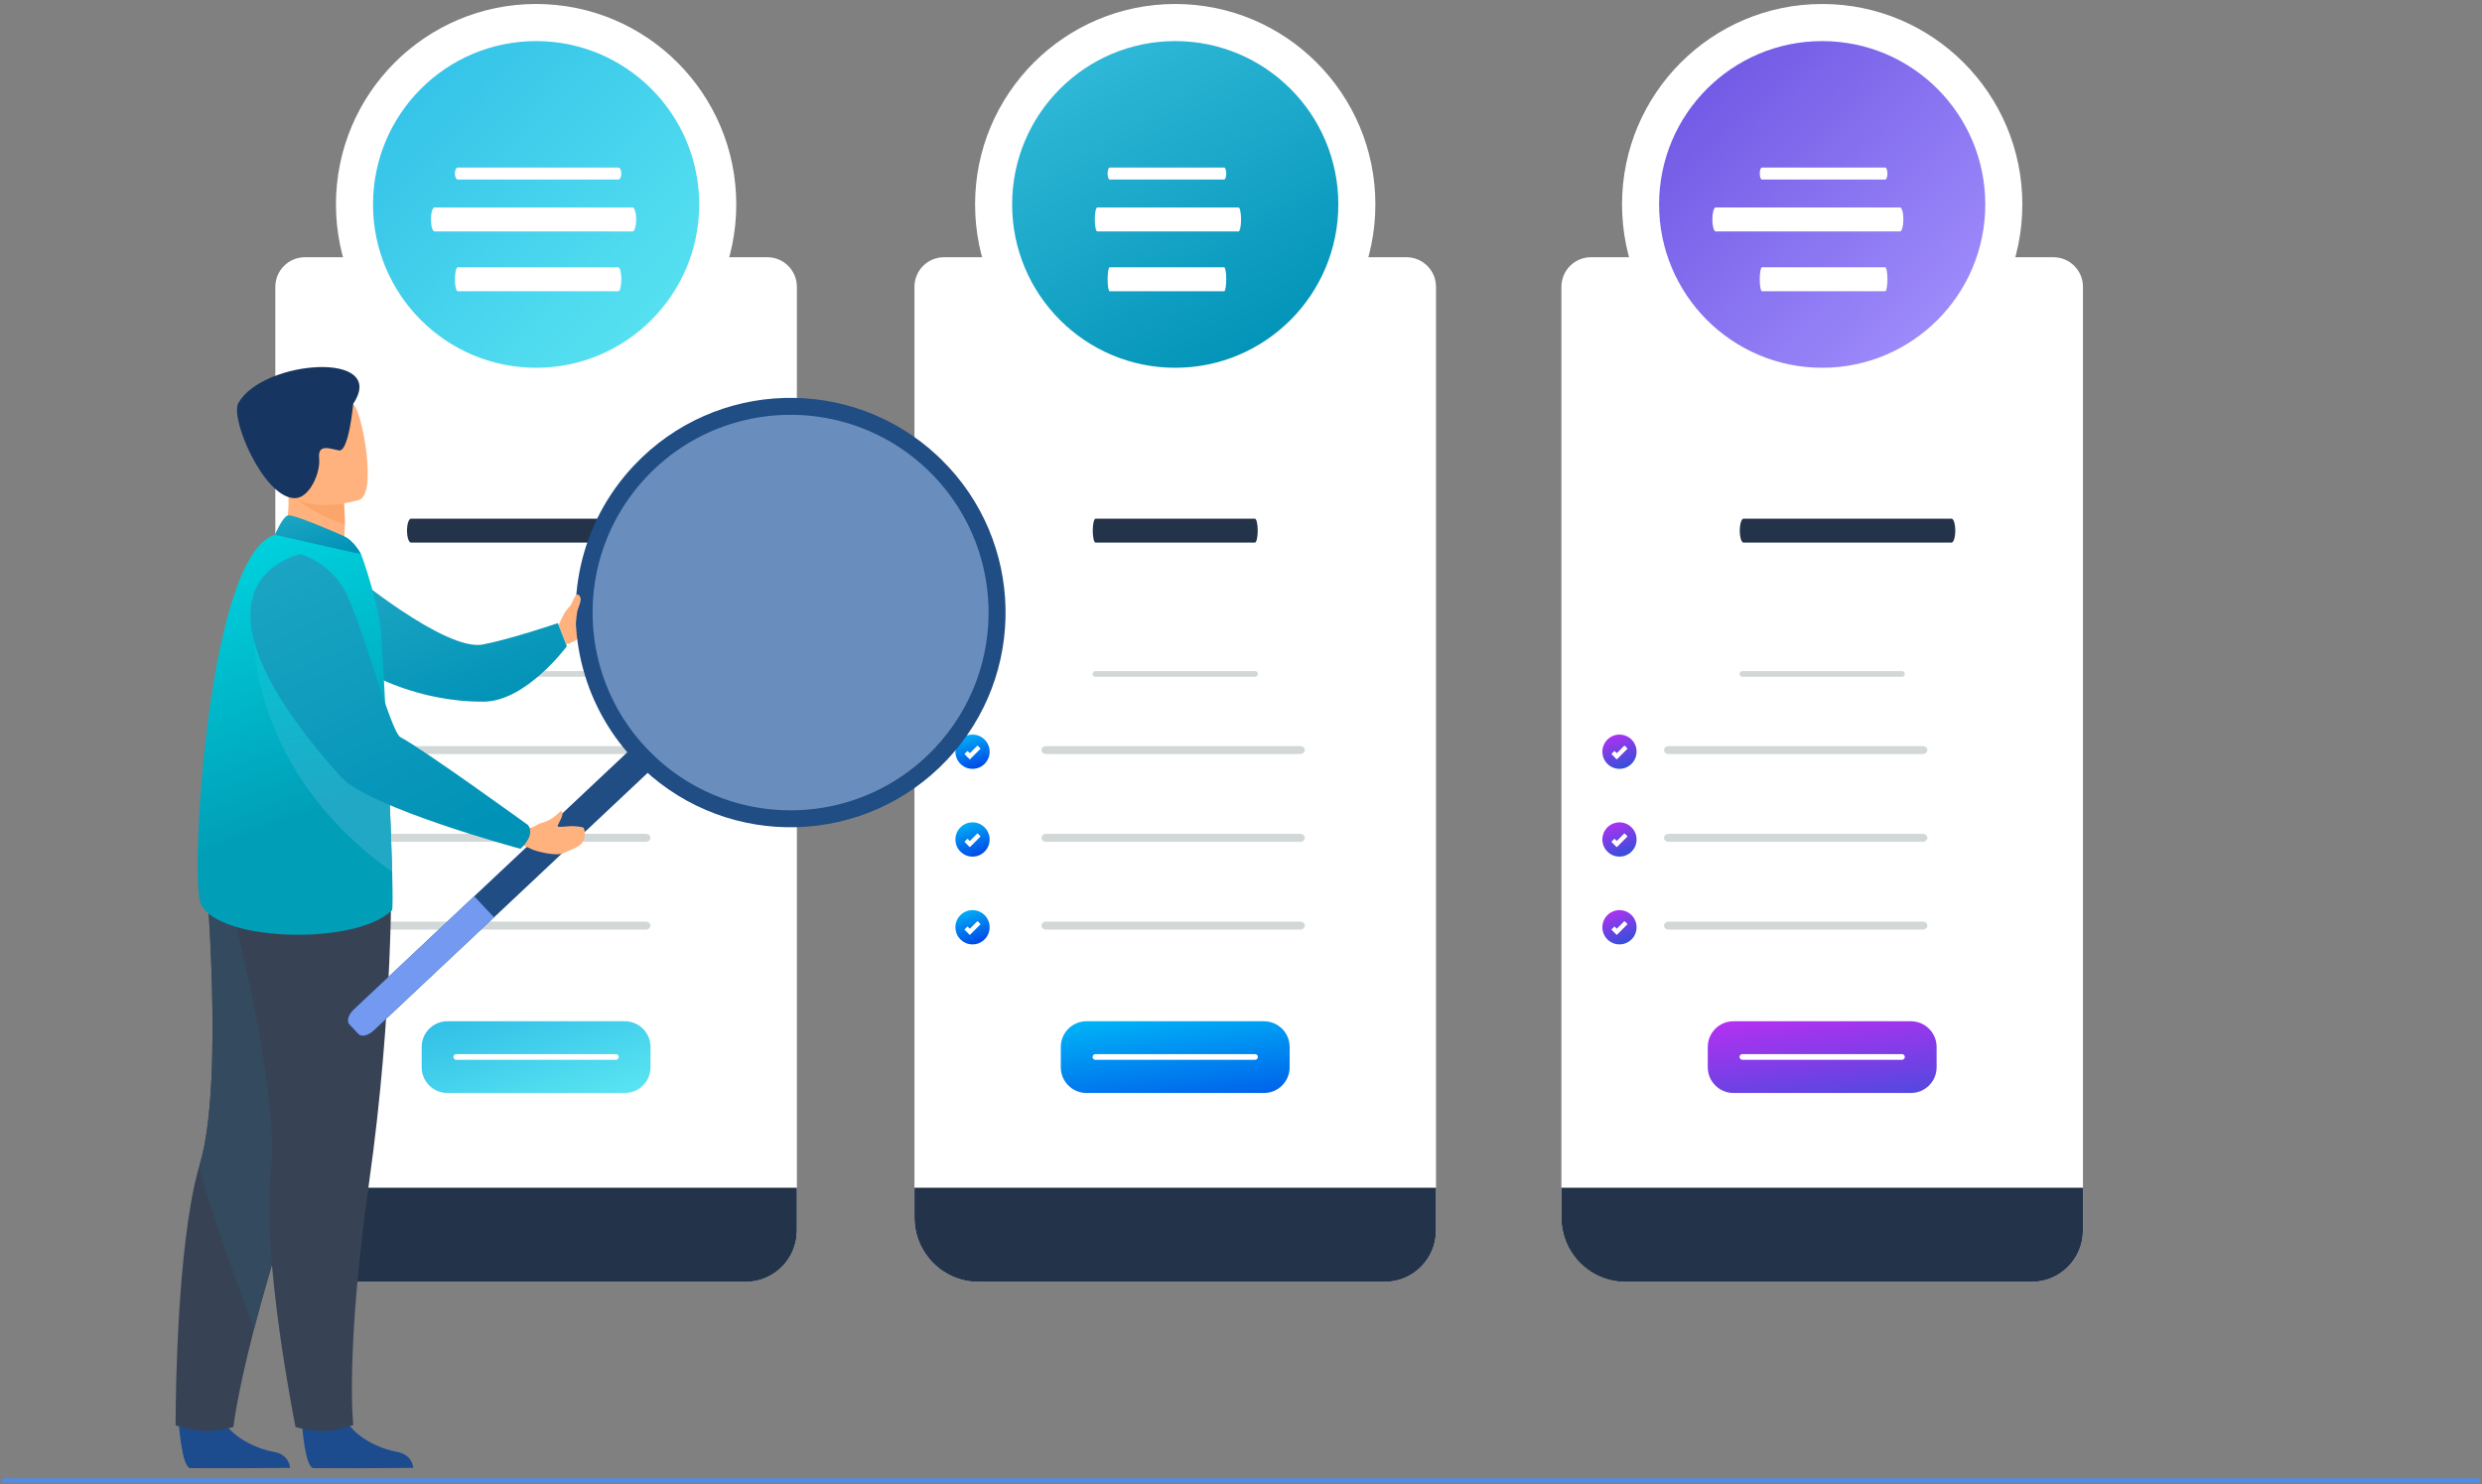
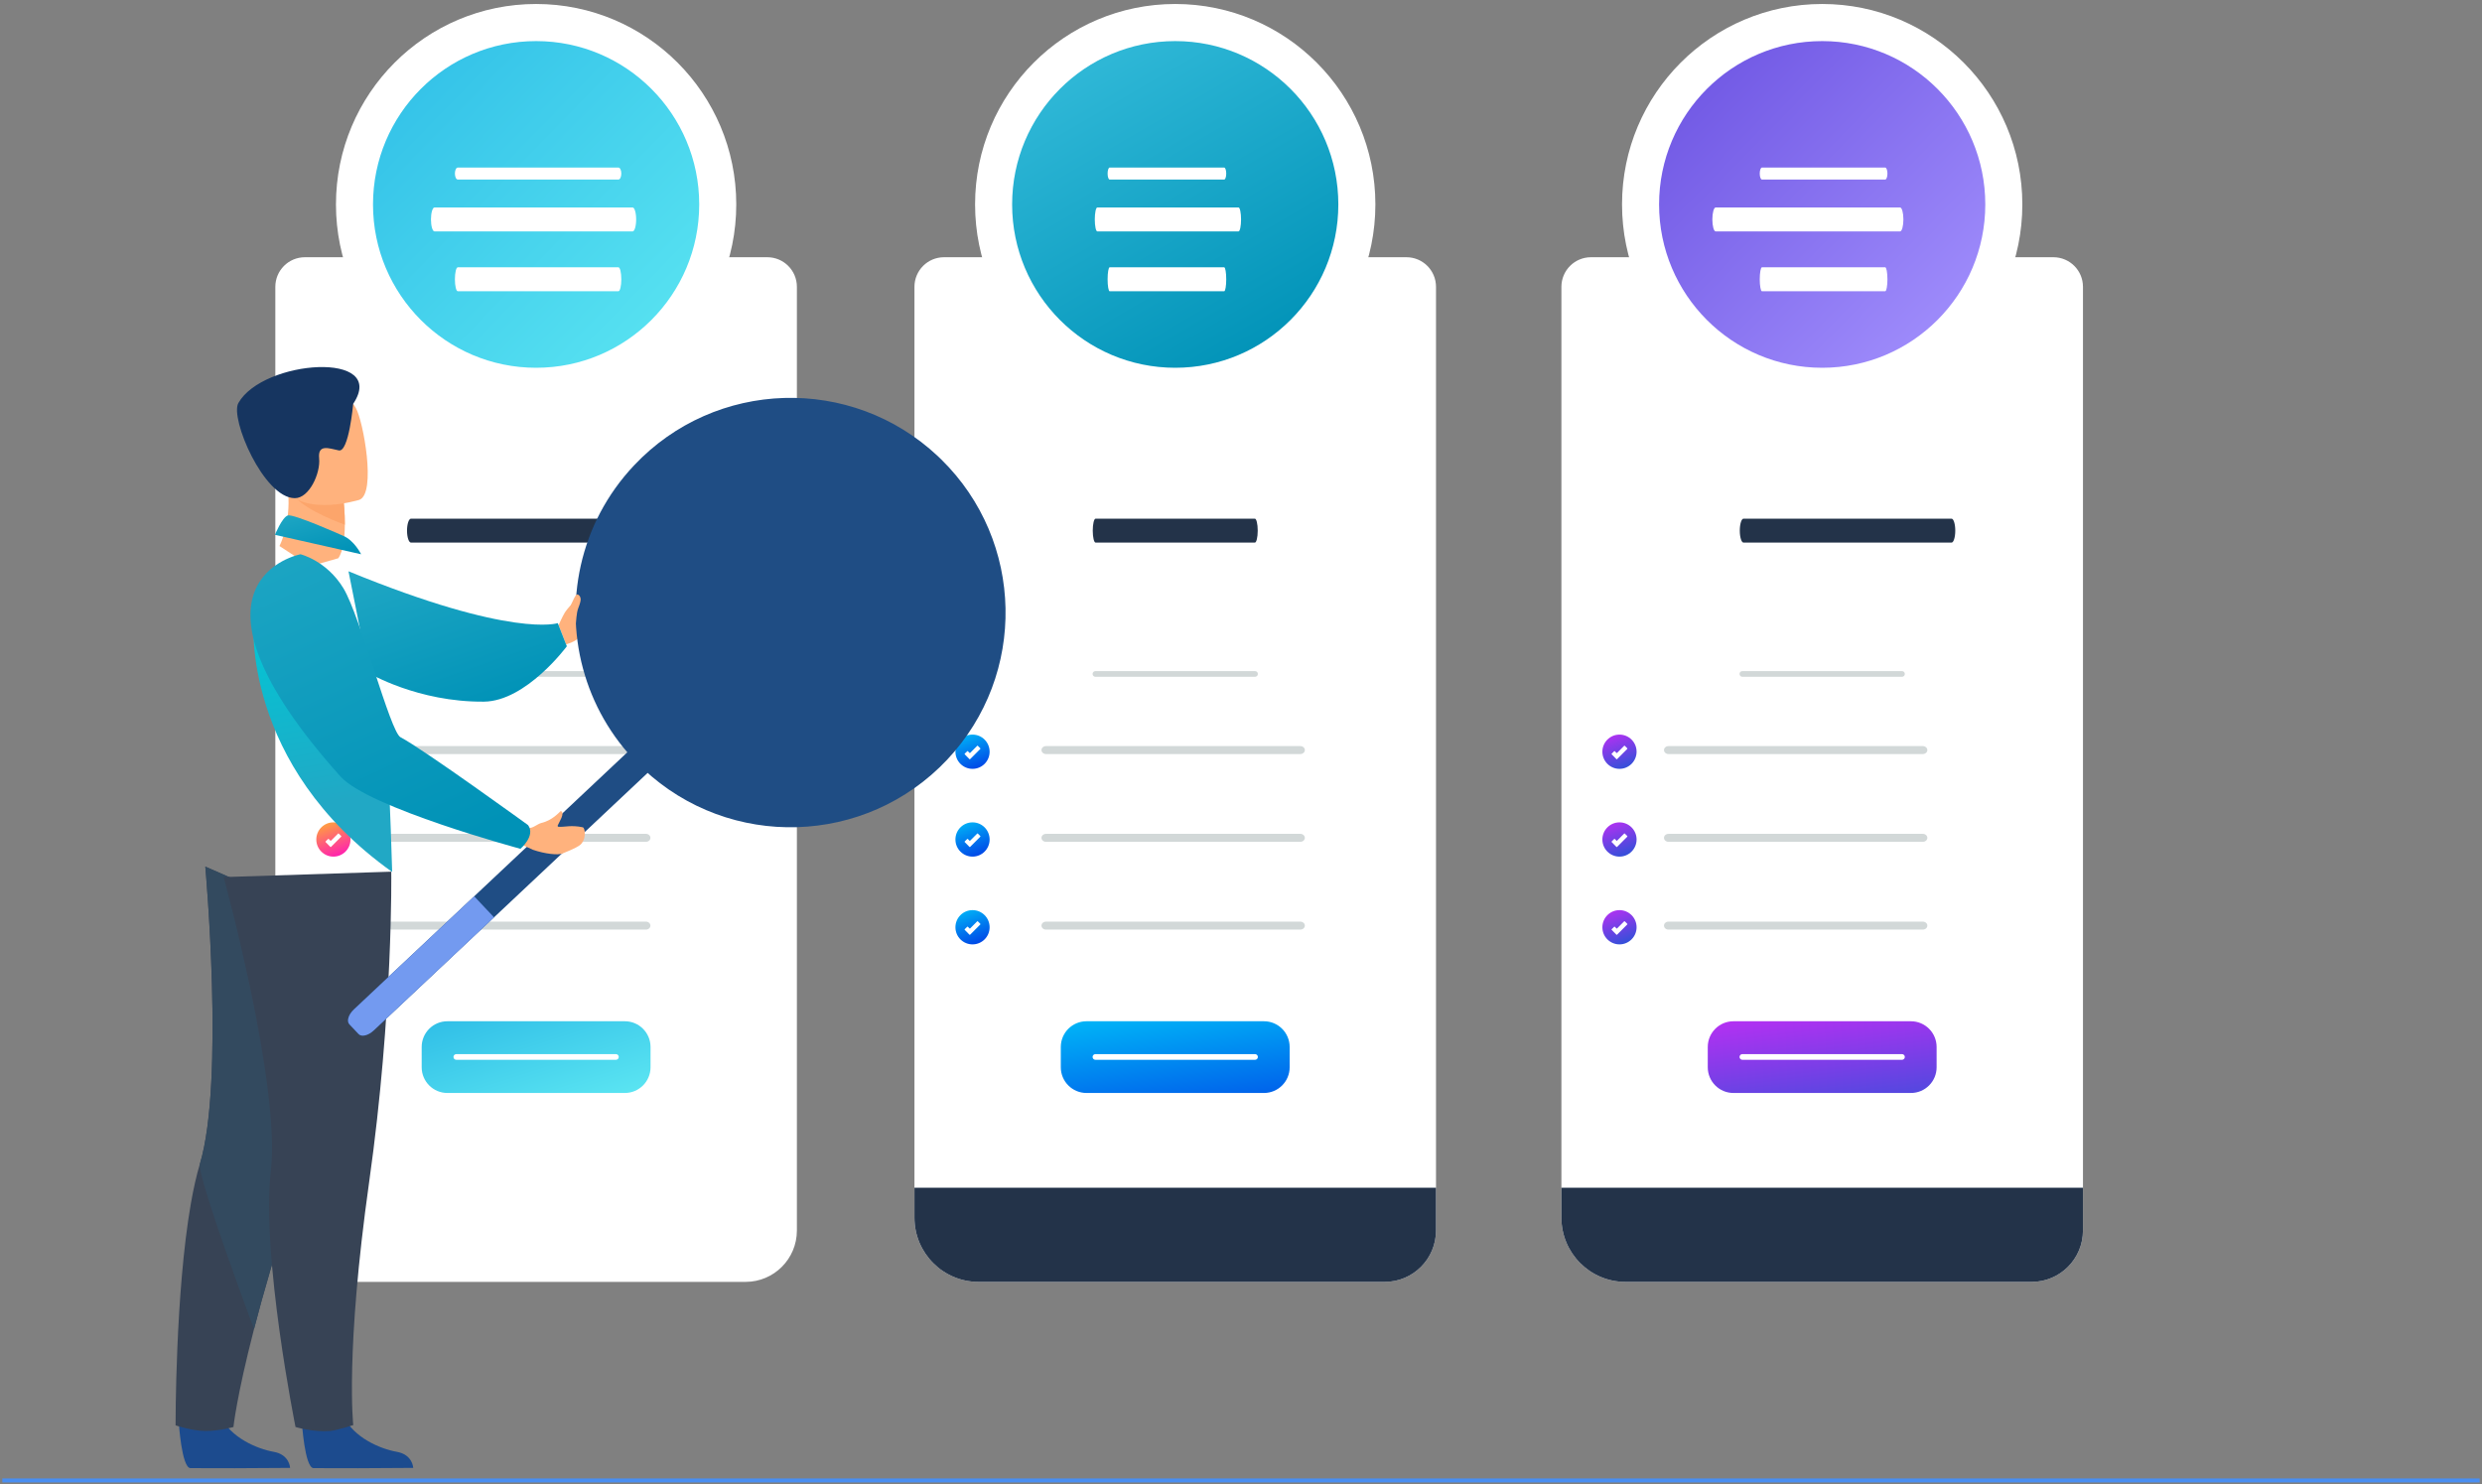
<svg xmlns="http://www.w3.org/2000/svg" id="Untitled-Page%201" viewBox="0 0 622 372" style="background-color:#ffffff00" version="1.1" xml:space="preserve" x="0px" y="0px" width="622px" height="372px">
  <rect x="0" y="0" width="622" height="372" fill="#808080" stroke="none" />
  <defs>
    <linearGradient id="gradient1" x1="11.48%" y1="-56.275%" x2="71.896%" y2="110.388%">
      <stop stop-color="#ffe800" stop-opacity="1" offset="1%" />
      <stop stop-color="#ff12bc" stop-opacity="1" offset="99%" />
    </linearGradient>
    <linearGradient id="gradient2" x1="11.475%" y1="-56.263%" x2="71.889%" y2="110.4%">
      <stop stop-color="#ffe800" stop-opacity="1" offset="1%" />
      <stop stop-color="#ff12bc" stop-opacity="1" offset="99%" />
    </linearGradient>
    <linearGradient id="gradient3" x1="11.487%" y1="-56.25%" x2="71.895%" y2="110.392%">
      <stop stop-color="#ffe800" stop-opacity="1" offset="1%" />
      <stop stop-color="#ff12bc" stop-opacity="1" offset="99%" />
    </linearGradient>
    <linearGradient id="gradient4" x1="3.093%" y1="2.632%" x2="98.969%" y2="96.053%">
      <stop stop-color="#30bfe7" stop-opacity="1" offset="0%" />
      <stop stop-color="#5be5f2" stop-opacity="1" offset="100%" />
    </linearGradient>
    <linearGradient id="gradient5" x1="3.093%" y1="2.632%" x2="98.969%" y2="96.053%">
      <stop stop-color="#30bfe7" stop-opacity="1" offset="0%" />
      <stop stop-color="#5be5f2" stop-opacity="1" offset="100%" />
    </linearGradient>
    <linearGradient id="gradient6" x1="11.481%" y1="-56.25%" x2="71.889%" y2="110.392%">
      <stop stop-color="#00eaff" stop-opacity="1" offset="1%" />
      <stop stop-color="#003ce5" stop-opacity="1" offset="99%" />
    </linearGradient>
    <linearGradient id="gradient7" x1="11.475%" y1="-56.275%" x2="71.889%" y2="110.388%">
      <stop stop-color="#00eaff" stop-opacity="1" offset="1%" />
      <stop stop-color="#003ce5" stop-opacity="1" offset="99%" />
    </linearGradient>
    <linearGradient id="gradient8" x1="11.481%" y1="-56.262%" x2="71.895%" y2="110.4%">
      <stop stop-color="#00eaff" stop-opacity="1" offset="1%" />
      <stop stop-color="#003ce5" stop-opacity="1" offset="99%" />
    </linearGradient>
    <linearGradient id="gradient9" x1="-4.922%" y1="-87.245%" x2="96.321%" y2="165.745%">
      <stop stop-color="#00eaff" stop-opacity="1" offset="1%" />
      <stop stop-color="#003ce5" stop-opacity="1" offset="99%" />
    </linearGradient>
    <linearGradient id="gradient10" x1="22.485%" y1="-16.667%" x2="86.686%" y2="93.333%">
      <stop stop-color="#38bfdd" stop-opacity="1" offset="0%" />
      <stop stop-color="#0092b7" stop-opacity="1" offset="100%" />
    </linearGradient>
    <linearGradient id="gradient11" x1="11.487%" y1="-56.256%" x2="71.895%" y2="110.386%">
      <stop stop-color="#f421ff" stop-opacity="1" offset="1%" />
      <stop stop-color="#2553d6" stop-opacity="1" offset="99%" />
    </linearGradient>
    <linearGradient id="gradient12" x1="11.487%" y1="-56.25%" x2="71.895%" y2="110.392%">
      <stop stop-color="#f421ff" stop-opacity="1" offset="1%" />
      <stop stop-color="#2553d6" stop-opacity="1" offset="99%" />
    </linearGradient>
    <linearGradient id="gradient13" x1="11.487%" y1="-56.275%" x2="71.902%" y2="110.388%">
      <stop stop-color="#f421ff" stop-opacity="1" offset="1%" />
      <stop stop-color="#2553d6" stop-opacity="1" offset="99%" />
    </linearGradient>
    <linearGradient id="gradient14" x1="-4.922%" y1="-87.239%" x2="96.323%" y2="165.756%">
      <stop stop-color="#f421ff" stop-opacity="1" offset="1%" />
      <stop stop-color="#2553d6" stop-opacity="1" offset="99%" />
    </linearGradient>
    <linearGradient id="gradient15" x1="3.093%" y1="2.632%" x2="98.969%" y2="96.053%">
      <stop stop-color="#6c53e2" stop-opacity="1" offset="0%" />
      <stop stop-color="#a492fe" stop-opacity="1" offset="100%" />
    </linearGradient>
    <linearGradient id="gradient16" x1="22.485%" y1="-16.667%" x2="86.686%" y2="93.334%">
      <stop stop-color="#21a8c5" stop-opacity="1" offset="0%" />
      <stop stop-color="#0092b7" stop-opacity="1" offset="100%" />
    </linearGradient>
    <linearGradient id="gradient17" x1="20.118%" y1="-58.333%" x2="44.379%" y2="71.667%">
      <stop stop-color="#00ffff" stop-opacity="1" offset="0%" />
      <stop stop-color="#009eb7" stop-opacity="1" offset="100%" />
    </linearGradient>
    <linearGradient id="gradient18" x1="22.485%" y1="-16.667%" x2="86.686%" y2="93.334%">
      <stop stop-color="#21a8c5" stop-opacity="1" offset="0%" />
      <stop stop-color="#0092b7" stop-opacity="1" offset="100%" />
    </linearGradient>
    <linearGradient id="gradient19" x1="64.7%" y1="72.114%" x2="56.135%" y2="-8.067%">
      <stop stop-color="#21a8c5" stop-opacity="1" offset="0%" />
      <stop stop-color="#00c8d6" stop-opacity="1" offset="100%" />
    </linearGradient>
    <linearGradient id="gradient20" x1="22.485%" y1="-16.667%" x2="86.686%" y2="93.333%">
      <stop stop-color="#21a8c5" stop-opacity="1" offset="0%" />
      <stop stop-color="#0092b7" stop-opacity="1" offset="100%" />
    </linearGradient>
  </defs>
  <g>
    <path d="M 0.58 371.065 L 621.421 371.065 L 621.421 371.065 " stroke="#498ef2" stroke-width="1" fill="none" />
    <path d="M 186.848 321.296 L 85.07 321.296 C 76.195 321.296 69 314.09 69 305.2 L 69 71.889 C 69 67.794 72.314 64.474 76.402 64.474 L 192.301 64.474 C 196.389 64.474 199.704 67.794 199.704 71.889 L 199.704 308.42 C 199.704 315.531 193.948 321.296 186.848 321.296 Z" fill="#ffffff" />
    <path d="M 87.838 188.415 C 87.838 190.785 85.919 192.707 83.552 192.707 C 81.186 192.707 79.267 190.785 79.267 188.415 C 79.267 186.043 81.186 184.122 83.552 184.122 C 85.919 184.122 87.838 186.043 87.838 188.415 Z" fill="url(#gradient1)" />
    <path d="M 82.787 190.275 L 81.596 189.064 C 81.552 189.019 81.553 188.947 81.598 188.903 L 82.223 188.287 C 82.268 188.243 82.34 188.243 82.384 188.288 L 82.793 188.704 C 82.837 188.749 82.909 188.749 82.954 188.704 L 84.724 186.931 C 84.768 186.887 84.841 186.887 84.885 186.931 L 85.505 187.553 C 85.55 187.597 85.55 187.669 85.505 187.714 L 82.948 190.276 C 82.903 190.321 82.831 190.32 82.787 190.275 Z" fill="#ffffff" />
    <path d="M 87.838 232.411 C 87.838 234.781 85.919 236.703 83.552 236.703 C 81.186 236.703 79.267 234.781 79.267 232.411 C 79.267 230.039 81.186 228.118 83.552 228.118 C 85.919 228.118 87.838 230.039 87.838 232.411 Z" fill="url(#gradient2)" />
    <path d="M 82.787 234.271 L 81.596 233.06 C 81.552 233.015 81.553 232.943 81.598 232.899 L 82.223 232.283 C 82.268 232.239 82.34 232.239 82.384 232.284 L 82.793 232.7 C 82.837 232.745 82.909 232.745 82.954 232.7 L 84.724 230.927 C 84.768 230.883 84.841 230.883 84.885 230.927 L 85.505 231.549 C 85.55 231.593 85.55 231.666 85.505 231.709 L 82.948 234.272 C 82.903 234.317 82.831 234.316 82.787 234.271 Z" fill="#ffffff" />
    <path d="M 87.838 210.413 C 87.838 212.783 85.919 214.705 83.552 214.705 C 81.186 214.705 79.267 212.783 79.267 210.413 C 79.267 208.041 81.186 206.12 83.552 206.12 C 85.919 206.12 87.838 208.041 87.838 210.413 Z" fill="url(#gradient3)" />
    <path d="M 82.787 212.273 L 81.596 211.062 C 81.552 211.017 81.553 210.945 81.598 210.901 L 82.223 210.285 C 82.268 210.241 82.34 210.241 82.384 210.286 L 82.793 210.702 C 82.837 210.747 82.909 210.747 82.954 210.702 L 84.724 208.929 C 84.768 208.885 84.841 208.885 84.885 208.929 L 85.505 209.551 C 85.55 209.595 85.55 209.667 85.505 209.712 L 82.948 212.274 C 82.903 212.319 82.831 212.318 82.787 212.273 Z" fill="#ffffff" />
    <path d="M 154.35 169.635 L 114.353 169.635 C 113.959 169.635 113.639 169.315 113.639 168.92 L 113.639 168.92 C 113.639 168.525 113.959 168.205 114.353 168.205 L 154.35 168.205 C 154.745 168.205 155.064 168.525 155.064 168.92 L 155.064 168.92 C 155.064 169.315 154.745 169.635 154.35 169.635 Z" fill="#d2d8d8" />
    <path d="M 156.591 273.948 L 112.113 273.948 C 108.558 273.948 105.675 271.061 105.675 267.5 L 105.675 262.42 C 105.675 258.859 108.558 255.972 112.113 255.972 L 156.591 255.972 C 160.146 255.972 163.028 258.859 163.028 262.42 L 163.028 267.5 C 163.028 271.061 160.146 273.948 156.591 273.948 Z" fill="url(#gradient4)" />
    <path d="M 184.511 51.24 C 184.511 78.987 162.054 101.48 134.352 101.48 C 106.65 101.48 84.193 78.987 84.193 51.24 C 84.193 23.493 106.65 1 134.352 1 C 162.054 1 184.511 23.493 184.511 51.24 Z" fill="#ffffff" />
    <path d="M 175.226 51.24 C 175.226 73.85 156.926 92.18 134.352 92.18 C 111.778 92.18 93.478 73.85 93.478 51.24 C 93.478 28.63 111.778 10.3 134.352 10.3 C 156.926 10.3 175.226 28.63 175.226 51.24 Z" fill="url(#gradient5)" />
-     <path d="M 69 297.689 L 69 305.2 C 69 314.09 76.195 321.296 85.07 321.296 L 186.848 321.296 C 193.948 321.296 199.704 315.531 199.704 308.42 L 199.704 297.689 L 69 297.689 Z" fill="#233349" />
    <path d="M 347.013 321.296 L 245.236 321.296 C 236.361 321.296 229.166 314.09 229.166 305.2 L 229.166 71.889 C 229.166 67.794 232.48 64.474 236.568 64.474 L 352.467 64.474 C 356.556 64.474 359.869 67.794 359.869 71.889 L 359.869 308.42 C 359.869 315.531 354.114 321.296 347.013 321.296 Z" fill="#ffffff" />
    <g>
      <path d="M 248.003 188.415 C 248.003 190.785 246.085 192.707 243.718 192.707 C 241.351 192.707 239.433 190.785 239.433 188.415 C 239.433 186.043 241.351 184.122 243.718 184.122 C 246.085 184.122 248.003 186.043 248.003 188.415 Z" fill="url(#gradient6)" />
      <path d="M 242.953 190.275 L 241.762 189.064 C 241.718 189.019 241.719 188.947 241.764 188.903 L 242.389 188.287 C 242.434 188.243 242.506 188.243 242.55 188.288 L 242.958 188.704 C 243.003 188.749 243.075 188.749 243.119 188.704 L 244.89 186.931 C 244.934 186.887 245.006 186.887 245.05 186.931 L 245.671 187.553 C 245.716 187.597 245.716 187.669 245.671 187.714 L 243.114 190.276 C 243.069 190.321 242.997 190.32 242.953 190.275 Z" fill="#ffffff" />
    </g>
    <g>
      <path d="M 248.003 232.411 C 248.003 234.781 246.085 236.703 243.718 236.703 C 241.351 236.703 239.433 234.781 239.433 232.411 C 239.433 230.039 241.351 228.118 243.718 228.118 C 246.085 228.118 248.003 230.039 248.003 232.411 Z" fill="url(#gradient7)" />
      <path d="M 242.953 234.271 L 241.762 233.06 C 241.718 233.015 241.719 232.943 241.764 232.899 L 242.389 232.283 C 242.434 232.239 242.506 232.239 242.55 232.284 L 242.958 232.7 C 243.003 232.745 243.075 232.745 243.119 232.7 L 244.89 230.927 C 244.934 230.883 245.006 230.883 245.05 230.927 L 245.671 231.549 C 245.716 231.593 245.716 231.666 245.671 231.709 L 243.114 234.272 C 243.069 234.317 242.997 234.316 242.953 234.271 Z" fill="#ffffff" />
    </g>
    <g>
      <path d="M 248.003 210.413 C 248.003 212.783 246.085 214.705 243.718 214.705 C 241.351 214.705 239.433 212.783 239.433 210.413 C 239.433 208.041 241.351 206.12 243.718 206.12 C 246.085 206.12 248.003 208.041 248.003 210.413 Z" fill="url(#gradient8)" />
      <path d="M 242.953 212.273 L 241.762 211.062 C 241.718 211.017 241.719 210.945 241.764 210.901 L 242.389 210.285 C 242.434 210.241 242.506 210.241 242.55 210.286 L 242.958 210.702 C 243.003 210.747 243.075 210.747 243.119 210.702 L 244.89 208.929 C 244.934 208.885 245.006 208.885 245.05 208.929 L 245.671 209.551 C 245.716 209.595 245.716 209.667 245.671 209.712 L 243.114 212.274 C 243.069 212.319 242.997 212.318 242.953 212.273 Z" fill="#ffffff" />
    </g>
    <path d="M 314.516 169.635 L 274.519 169.635 C 274.125 169.635 273.805 169.315 273.805 168.92 L 273.805 168.92 C 273.805 168.525 274.125 168.205 274.519 168.205 L 314.516 168.205 C 314.911 168.205 315.231 168.525 315.231 168.92 L 315.231 168.92 C 315.231 169.315 314.911 169.635 314.516 169.635 Z" fill="#d2d8d8" />
    <path d="M 316.756 273.948 L 272.279 273.948 C 268.723 273.948 265.841 271.061 265.841 267.5 L 265.841 262.42 C 265.841 258.859 268.723 255.972 272.279 255.972 L 316.756 255.972 C 320.312 255.972 323.194 258.859 323.194 262.42 L 323.194 267.5 C 323.194 271.061 320.312 273.948 316.756 273.948 Z" fill="url(#gradient9)" />
    <path d="M 344.677 51.24 C 344.677 78.987 322.219 101.48 294.518 101.48 C 266.816 101.48 244.359 78.987 244.359 51.24 C 244.359 23.493 266.816 1 294.518 1 C 322.219 1 344.677 23.493 344.677 51.24 Z" fill="#ffffff" />
    <path d="M 335.392 51.24 C 335.392 73.85 317.092 92.18 294.518 92.18 C 271.944 92.18 253.644 73.85 253.644 51.24 C 253.644 28.63 271.944 10.3 294.518 10.3 C 317.092 10.3 335.392 28.63 335.392 51.24 Z" fill="url(#gradient10)" />
    <path d="M 229.166 297.689 L 229.166 305.2 C 229.166 314.09 236.36 321.296 245.236 321.296 L 347.013 321.296 C 354.114 321.296 359.869 315.531 359.869 308.42 L 359.869 297.689 L 229.166 297.689 Z" fill="#233349" />
    <path d="M 509.144 321.296 L 407.366 321.296 C 398.491 321.296 391.296 314.09 391.296 305.2 L 391.296 71.889 C 391.296 67.794 394.61 64.474 398.698 64.474 L 514.597 64.474 C 518.686 64.474 522 67.794 522 71.889 L 522 308.42 C 522 315.531 516.244 321.296 509.144 321.296 Z" fill="#ffffff" />
    <path d="M 410.134 188.415 C 410.134 190.785 408.215 192.707 405.848 192.707 C 403.482 192.707 401.563 190.785 401.563 188.415 C 401.563 186.043 403.482 184.122 405.848 184.122 C 408.215 184.122 410.134 186.043 410.134 188.415 Z" fill="url(#gradient11)" />
    <path d="M 405.082 190.275 L 403.893 189.064 C 403.848 189.019 403.849 188.947 403.894 188.903 L 404.519 188.287 C 404.565 188.243 404.635 188.243 404.679 188.288 L 405.089 188.704 C 405.133 188.749 405.205 188.749 405.25 188.704 L 407.02 186.931 C 407.064 186.887 407.136 186.887 407.18 186.931 L 407.801 187.553 C 407.846 187.597 407.846 187.669 407.801 187.714 L 405.243 190.276 C 405.2 190.321 405.126 190.32 405.082 190.275 Z" fill="#ffffff" />
    <path d="M 410.134 232.411 C 410.134 234.781 408.215 236.703 405.848 236.703 C 403.482 236.703 401.563 234.781 401.563 232.411 C 401.563 230.039 403.482 228.118 405.848 228.118 C 408.215 228.118 410.134 230.039 410.134 232.411 Z" fill="url(#gradient12)" />
    <path d="M 405.082 234.271 L 403.893 233.06 C 403.848 233.015 403.849 232.943 403.894 232.899 L 404.519 232.283 C 404.565 232.239 404.635 232.239 404.679 232.284 L 405.089 232.7 C 405.133 232.745 405.205 232.745 405.25 232.7 L 407.02 230.927 C 407.064 230.883 407.136 230.883 407.18 230.927 L 407.801 231.549 C 407.846 231.593 407.846 231.666 407.801 231.709 L 405.243 234.272 C 405.2 234.317 405.126 234.316 405.082 234.271 Z" fill="#ffffff" />
    <path d="M 410.134 210.413 C 410.134 212.783 408.215 214.705 405.848 214.705 C 403.482 214.705 401.563 212.783 401.563 210.413 C 401.563 208.041 403.482 206.12 405.848 206.12 C 408.215 206.12 410.134 208.041 410.134 210.413 Z" fill="url(#gradient13)" />
    <path d="M 405.082 212.273 L 403.893 211.062 C 403.848 211.017 403.849 210.945 403.894 210.901 L 404.519 210.285 C 404.565 210.241 404.635 210.241 404.679 210.286 L 405.089 210.702 C 405.133 210.747 405.205 210.747 405.25 210.702 L 407.02 208.929 C 407.064 208.885 407.136 208.885 407.18 208.929 L 407.801 209.551 C 407.846 209.595 407.846 209.667 407.801 209.712 L 405.243 212.274 C 405.2 212.319 405.126 212.318 405.082 212.273 Z" fill="#ffffff" />
    <path d="M 476.646 169.635 L 436.649 169.635 C 436.255 169.635 435.935 169.315 435.935 168.92 L 435.935 168.92 C 435.935 168.525 436.255 168.205 436.649 168.205 L 476.646 168.205 C 477.04 168.205 477.36 168.525 477.36 168.92 L 477.36 168.92 C 477.36 169.315 477.04 169.635 476.646 169.635 Z" fill="#d2d8d8" />
    <path d="M 481.861 189 L 418.139 189 C 417.51 189 417 188.552 417 188 L 417 188 C 417 187.448 417.51 187 418.139 187 L 481.861 187 C 482.49 187 483 187.448 483 188 L 483 188 C 483 188.552 482.49 189 481.861 189 Z" fill="#d2d8d8" />
    <path d="M 481.861 211 L 418.139 211 C 417.51 211 417 210.552 417 210 L 417 210 C 417 209.448 417.51 209 418.139 209 L 481.861 209 C 482.49 209 483 209.448 483 210 L 483 210 C 483 210.552 482.49 211 481.861 211 Z" fill="#d2d8d8" />
    <path d="M 481.861 233 L 418.139 233 C 417.51 233 417 232.552 417 232 L 417 232 C 417 231.448 417.51 231 418.139 231 L 481.861 231 C 482.49 231 483 231.448 483 232 L 483 232 C 483 232.552 482.49 233 481.861 233 Z" fill="#d2d8d8" />
    <path d="M 325.861 189 L 262.139 189 C 261.51 189 261 188.552 261 188 L 261 188 C 261 187.448 261.51 187 262.139 187 L 325.861 187 C 326.49 187 327 187.448 327 188 L 327 188 C 327 188.552 326.49 189 325.861 189 Z" fill="#d2d8d8" />
    <path d="M 325.861 211 L 262.139 211 C 261.51 211 261 210.552 261 210 L 261 210 C 261 209.448 261.51 209 262.139 209 L 325.861 209 C 326.49 209 327 209.448 327 210 L 327 210 C 327 210.552 326.49 211 325.861 211 Z" fill="#d2d8d8" />
    <path d="M 325.861 233 L 262.139 233 C 261.51 233 261 232.552 261 232 L 261 232 C 261 231.448 261.51 231 262.139 231 L 325.861 231 C 326.49 231 327 231.448 327 232 L 327 232 C 327 232.552 326.49 233 325.861 233 Z" fill="#d2d8d8" />
    <path d="M 161.862 189 L 98.138 189 C 97.51 189 97 188.552 97 188 L 97 188 C 97 187.448 97.51 187 98.138 187 L 161.862 187 C 162.49 187 163 187.448 163 188 L 163 188 C 163 188.552 162.49 189 161.862 189 Z" fill="#d2d8d8" />
    <path d="M 161.862 211 L 98.138 211 C 97.51 211 97 210.552 97 210 L 97 210 C 97 209.448 97.51 209 98.138 209 L 161.862 209 C 162.49 209 163 209.448 163 210 L 163 210 C 163 210.552 162.49 211 161.862 211 Z" fill="#d2d8d8" />
    <path d="M 161.862 233 L 98.138 233 C 97.51 233 97 232.552 97 232 L 97 232 C 97 231.448 97.51 231 98.138 231 L 161.862 231 C 162.49 231 163 231.448 163 232 L 163 232 C 163 232.552 162.49 233 161.862 233 Z" fill="#d2d8d8" />
    <path d="M 478.887 273.948 L 434.409 273.948 C 430.853 273.948 427.972 271.061 427.972 267.5 L 427.972 262.42 C 427.972 258.859 430.853 255.972 434.409 255.972 L 478.887 255.972 C 482.442 255.972 485.324 258.859 485.324 262.42 L 485.324 267.5 C 485.324 271.061 482.442 273.948 478.887 273.948 Z" fill="url(#gradient14)" />
    <path d="M 506.807 51.24 C 506.807 78.987 484.35 101.48 456.648 101.48 C 428.946 101.48 406.488 78.987 406.488 51.24 C 406.488 23.493 428.946 1 456.648 1 C 484.35 1 506.807 23.493 506.807 51.24 Z" fill="#ffffff" />
    <path d="M 497.521 51.24 C 497.521 73.85 479.222 92.18 456.648 92.18 C 434.074 92.18 415.774 73.85 415.774 51.24 C 415.774 28.63 434.074 10.3 456.648 10.3 C 479.222 10.3 497.521 28.63 497.521 51.24 Z" fill="url(#gradient15)" />
    <path d="M 391.296 297.689 L 391.296 305.2 C 391.296 314.09 398.491 321.296 407.366 321.296 L 509.144 321.296 C 516.244 321.296 522 315.531 522 308.42 L 522 297.689 L 391.296 297.689 Z" fill="#233349" />
    <path d="M 154.35 265.635 L 114.353 265.635 C 113.959 265.635 113.639 265.315 113.639 264.92 L 113.639 264.92 C 113.639 264.525 113.959 264.205 114.353 264.205 L 154.35 264.205 C 154.745 264.205 155.064 264.525 155.064 264.92 L 155.064 264.92 C 155.064 265.315 154.745 265.635 154.35 265.635 Z" fill="#ffffff" />
    <path d="M 314.516 265.635 L 274.519 265.635 C 274.125 265.635 273.805 265.315 273.805 264.92 L 273.805 264.92 C 273.805 264.525 274.125 264.205 274.519 264.205 L 314.516 264.205 C 314.911 264.205 315.231 264.525 315.231 264.92 L 315.231 264.92 C 315.231 265.315 314.911 265.635 314.516 265.635 Z" fill="#ffffff" />
    <path d="M 476.646 265.635 L 436.649 265.635 C 436.255 265.635 435.935 265.315 435.935 264.92 L 435.935 264.92 C 435.935 264.525 436.255 264.205 436.649 264.205 L 476.646 264.205 C 477.04 264.205 477.36 264.525 477.36 264.92 L 477.36 264.92 C 477.36 265.315 477.04 265.635 476.646 265.635 Z" fill="#ffffff" />
    <path d="M 159 130 L 103 130 C 102.448 130 102 131.343 102 133 L 102 133 C 102 134.657 102.448 136 103 136 L 159 136 C 159.553 136 160 134.657 160 133 L 160 133 C 160 131.343 159.553 130 159 130 Z" fill="#233349" />
    <path d="M 314.479 130 L 274.561 130 C 274.167 130 273.848 131.343 273.848 133 L 273.848 133 C 273.848 134.657 274.167 136 274.561 136 L 314.479 136 C 314.872 136 315.192 134.657 315.192 133 L 315.192 133 C 315.192 131.343 314.872 130 314.479 130 Z" fill="#233349" />
    <path d="M 489.069 130 L 436.931 130 C 436.417 130 436 131.343 436 133 L 436 133 C 436 134.657 436.417 136 436.931 136 L 489.069 136 C 489.583 136 490 134.657 490 133 L 490 133 C 490 131.343 489.583 130 489.069 130 Z" fill="#233349" />
    <path d="M 158.536 52 L 108.886 52 C 108.397 52 108 53.343 108 55 L 108 55 C 108 56.657 108.397 58 108.886 58 L 158.536 58 C 159.026 58 159.423 56.657 159.423 55 L 159.423 55 C 159.423 53.343 159.026 52 158.536 52 Z" fill="#ffffff" />
    <path d="M 310.383 52 L 274.992 52 C 274.643 52 274.36 53.343 274.36 55 L 274.36 55 C 274.36 56.657 274.643 58 274.992 58 L 310.383 58 C 310.732 58 311.015 56.657 311.015 55 L 311.015 55 C 311.015 53.343 310.732 52 310.383 52 Z" fill="#ffffff" />
    <path d="M 476.174 52 L 429.95 52 C 429.494 52 429.124 53.343 429.124 55 L 429.124 55 C 429.124 56.657 429.494 58 429.95 58 L 476.174 58 C 476.63 58 477 56.657 477 55 L 477 55 C 477 53.343 476.63 52 476.174 52 Z" fill="#ffffff" />
    <path d="M 154.987 67 L 114.719 67 C 114.322 67 114 68.343 114 70 L 114 70 C 114 71.657 114.322 73 114.719 73 L 154.987 73 C 155.384 73 155.706 71.657 155.706 70 L 155.706 70 C 155.706 68.343 155.384 67 154.987 67 Z" fill="#ffffff" />
    <path d="M 306.788 67 L 278.084 67 C 277.801 67 277.571 68.343 277.571 70 L 277.571 70 C 277.571 71.657 277.801 73 278.084 73 L 306.788 73 C 307.071 73 307.3 71.657 307.3 70 L 307.3 70 C 307.3 68.343 307.071 67 306.788 67 Z" fill="#ffffff" />
    <path d="M 472.448 67 L 441.552 67 C 441.247 67 441 68.343 441 70 L 441 70 C 441 71.657 441.247 73 441.552 73 L 472.448 73 C 472.753 73 473 71.657 473 70 L 473 70 C 473 68.343 472.753 67 472.448 67 Z" fill="#ffffff" />
    <path d="M 154.987 42 L 114.719 42 C 114.322 42 114 42.671 114 43.5 L 114 43.5 C 114 44.328 114.322 45 114.719 45 L 154.987 45 C 155.384 45 155.706 44.328 155.706 43.5 L 155.706 43.5 C 155.706 42.671 155.384 42 154.987 42 Z" fill="#ffffff" />
    <path d="M 306.788 42 L 278.084 42 C 277.801 42 277.571 42.671 277.571 43.5 L 277.571 43.5 C 277.571 44.328 277.801 45 278.084 45 L 306.788 45 C 307.071 45 307.3 44.328 307.3 43.5 L 307.3 43.5 C 307.3 42.671 307.071 42 306.788 42 Z" fill="#ffffff" />
    <path d="M 472.448 42 L 441.552 42 C 441.247 42 441 42.671 441 43.5 L 441 43.5 C 441 44.328 441.247 45 441.552 45 L 472.448 45 C 472.753 45 473 44.328 473 43.5 L 473 43.5 C 473 42.671 472.753 42 472.448 42 Z" fill="#ffffff" />
    <path d="M 139.98 156.687 C 139.98 156.687 140.931 154.549 141.548 153.536 C 142.164 152.524 144.798 149.557 145.246 150.229 C 145.694 150.901 147.487 155.421 146.535 156.687 C 145.582 157.953 146.596 160.155 141.859 161.489 L 139.98 156.687 Z" fill="#ffb27d" />
-     <path d="M 87.331 143.186 C 87.331 143.186 111.583 163.407 121.04 161.535 C 128.434 160.071 139.782 156.184 139.782 156.184 L 142.052 161.982 C 142.052 161.982 131.875 175.772 121.264 175.863 C 104.678 176.004 92.424 168.69 92.424 168.69 L 87.331 143.186 Z" fill="url(#gradient16)" />
+     <path d="M 87.331 143.186 C 128.434 160.071 139.782 156.184 139.782 156.184 L 142.052 161.982 C 142.052 161.982 131.875 175.772 121.264 175.863 C 104.678 176.004 92.424 168.69 92.424 168.69 L 87.331 143.186 Z" fill="url(#gradient16)" />
    <path d="M 44.799 356.472 C 44.799 356.472 45.503 367.816 47.7 367.978 C 47.992 368 58.844 368 58.844 368 L 72.697 367.92 C 72.697 367.92 72.606 364.586 68.557 363.881 C 64.507 363.176 57.73 360.333 55.277 354.988 C 52.697 349.364 44.799 356.472 44.799 356.472 Z" fill="#1c4b8e" />
    <path d="M 44 357.26 C 44 357.26 48.211 358.666 51.499 358.666 C 55.166 358.666 58.5 357.669 58.5 357.669 C 58.5 357.669 59.293 350.01 63.656 333.136 C 65.943 324.292 69.21 312.92 73.857 298.789 C 86.706 259.735 90.614 236.889 90.97 234.726 C 90.989 234.612 90.997 234.555 90.997 234.555 L 90.955 234.536 L 51.451 217.211 C 51.451 217.211 56.334 271.036 50.104 291.695 C 49.232 294.583 48.484 297.948 47.843 301.593 C 43.909 324.034 44 357.26 44 357.26 Z" fill="#374355" />
    <path d="M 63.656 333.136 C 65.943 324.292 69.21 312.92 73.857 298.789 C 86.706 259.735 90.614 236.889 90.97 234.726 C 90.967 234.661 90.963 234.601 90.955 234.536 L 51.451 217.211 C 51.451 217.211 56.334 271.036 50.104 291.695 C 49.232 294.583 63.656 333.136 63.656 333.136 Z" fill="#334a5f" />
    <path d="M 75.653 356.472 C 75.653 356.472 76.358 367.816 78.555 367.978 C 78.847 368 89.699 368 89.699 368 L 103.552 367.92 C 103.552 367.92 103.461 364.586 99.412 363.881 C 95.362 363.176 88.585 360.333 86.132 354.988 C 83.551 349.364 75.653 356.472 75.653 356.472 Z" fill="#1c4b8e" />
    <path d="M 98.051 218.479 C 98.051 218.479 98.564 253.358 92.522 296.183 C 86.481 339.008 88.529 357.187 88.529 357.187 C 88.529 357.187 84.378 358.53 82.703 358.666 C 78.435 359.014 74.059 357.668 74.059 357.668 C 74.059 357.668 65.411 314.827 67.891 293.391 C 70.37 271.956 56.049 219.839 56.049 219.839 L 98.051 218.479 Z" fill="#374355" />
    <path d="M 70.039 136.858 L 77.75 141.909 L 84.774 139.925 C 86.058 138.095 86.398 134.568 86.417 131.513 C 86.436 128.481 86.141 125.912 86.141 125.912 L 75.738 121.325 L 71.856 119.616 C 71.867 119.677 72.158 122.8 72.199 123.256 C 72.924 131.355 70.039 136.858 70.039 136.858 Z" fill="#ffb27d" />
-     <path d="M 98.228 228.176 C 88.63 237.432 52.305 235.875 50.066 225.677 C 47.831 215.478 52.508 138.859 68.903 134.046 C 72.305 133.047 90.495 138.919 90.495 138.919 C 90.495 138.919 93.349 146.378 95.221 155.872 C 95.584 157.721 96.644 177.3 97.438 195.618 C 97.808 204.185 98.121 212.478 98.281 218.55 C 98.427 224.237 98.434 227.973 98.228 228.176 Z" fill="url(#gradient17)" />
    <path d="M 72.977 123.4 C 75.088 126.964 82.494 130.083 86.417 131.513 C 86.436 128.481 86.141 125.912 86.141 125.912 L 75.738 121.325 C 73.438 121.295 72.037 121.808 72.977 123.4 Z" fill="#fca56b" />
    <path d="M 90.066 125.279 C 90.066 125.279 73.303 130.502 70.207 120.025 C 67.111 109.547 62.863 103.165 73.435 99.388 C 84.007 95.609 87.277 98.992 89.162 102.238 C 91.046 105.484 94.347 123.65 90.066 125.279 Z" fill="#ffb27d" />
    <path d="M 88.503 101.228 C 88.503 101.228 87.434 113.421 84.91 112.891 C 82.386 112.362 79.607 111.23 79.977 114.905 C 80.346 118.58 77.522 124.88 73.882 124.865 C 66.075 124.833 57.593 104.824 59.73 101.03 C 65.897 90.082 97.416 87.873 88.503 101.228 Z" fill="#163560" />
    <path d="M 86.037 134.31 C 85.821 134.22 73.558 128.725 72.124 129.198 C 70.69 129.671 68.902 134.046 68.902 134.046 L 90.495 138.922 C 90.495 138.922 88.796 135.471 86.037 134.31 Z" fill="url(#gradient18)" />
    <path d="M 162.381 193.648 L 93.641 258.294 C 92.293 259.562 90.594 259.965 89.865 259.191 L 87.544 256.73 C 86.815 255.956 87.321 254.286 88.668 253.019 L 157.409 188.373 C 158.756 187.106 160.455 186.702 161.185 187.476 L 163.505 189.938 C 164.234 190.712 163.728 192.381 162.381 193.648 Z" fill="#1f4d84" />
    <path d="M 123.805 229.926 L 93.641 258.294 C 92.293 259.562 90.594 259.965 89.865 259.191 L 87.544 256.73 C 86.815 255.956 87.321 254.286 88.668 253.019 L 118.833 224.651 L 123.805 229.926 Z" fill="#739af0" />
    <path d="M 146.581 169.24 C 149.221 177.928 154.107 186.064 161.203 192.732 C 182.876 213.097 216.976 212.056 237.364 190.413 C 257.484 169.048 256.736 135.606 235.884 115.158 C 235.608 114.882 235.325 114.611 235.038 114.343 C 213.369 93.978 179.273 95.011 158.885 116.659 C 145.169 131.219 141.147 151.395 146.581 169.24 Z" fill="#1f4d84" />
    <g opacity="0.498">
-       <path d="M 234.265 187.5 C 227.351 194.841 218.728 199.606 209.595 201.768 C 193.915 205.474 176.731 201.493 164.117 189.639 C 144.156 170.881 143.198 139.512 161.98 119.572 C 173.845 106.974 190.752 101.953 206.628 104.7 C 215.88 106.298 224.779 110.531 232.126 117.435 C 252.087 136.193 253.044 167.563 234.265 187.5 Z" fill="#b3cff9" />
-     </g>
+       </g>
    <path d="M 98.281 218.55 C 60.405 191.59 63.554 155.616 63.554 155.616 C 77.398 163.416 91.135 180.66 97.438 195.618 C 97.808 204.185 98.121 212.478 98.281 218.55 Z" fill="url(#gradient19)" />
    <path d="M 135.664 206.273 C 138.335 205.657 140.129 203.64 140.502 203.287 C 140.502 203.287 141.641 203.365 140.315 205.792 C 140.204 205.995 139.958 206.517 139.772 206.886 C 139.696 207.037 139.802 207.212 139.97 207.225 C 141.512 207.341 143.061 206.732 146.03 207.351 C 146.44 207.436 146.559 208.416 146.543 208.834 C 146.517 209.541 146.568 210.334 145.745 211.418 C 145.267 212.048 143.932 212.727 140.959 213.922 C 139.827 214.377 136.589 214.034 133.554 212.992 L 131.129 211.871 L 131.881 207.369 L 132.49 207.497 C 133.457 207.7 134.656 206.52 135.664 206.273 Z" fill="#ffb27d" />
    <path d="M 75.309 138.922 C 75.309 138.922 41.276 145.395 85.322 194.622 C 92.366 202.495 130.425 212.746 130.425 212.746 C 130.425 212.746 134.285 209.466 132.339 206.809 C 132.339 206.809 106.135 187.803 100.369 184.781 C 97.775 183.421 90.302 154.443 86.074 147.465 C 81.846 140.486 75.309 138.922 75.309 138.922 Z" fill="url(#gradient20)" />
    <path d="M 140.902 157.284 C 140.902 157.284 142.016 155.159 142.233 154.038 C 142.45 152.918 143.851 149.648 144.429 149.073 C 144.661 148.842 145.422 149.14 145.512 150.131 C 145.552 150.562 145.34 151.346 144.966 152.281 C 144.357 153.802 144.457 155.865 144.245 156.553 C 143.718 158.266 140.902 157.284 140.902 157.284 Z" fill="#ffb27d" />
  </g>
</svg>